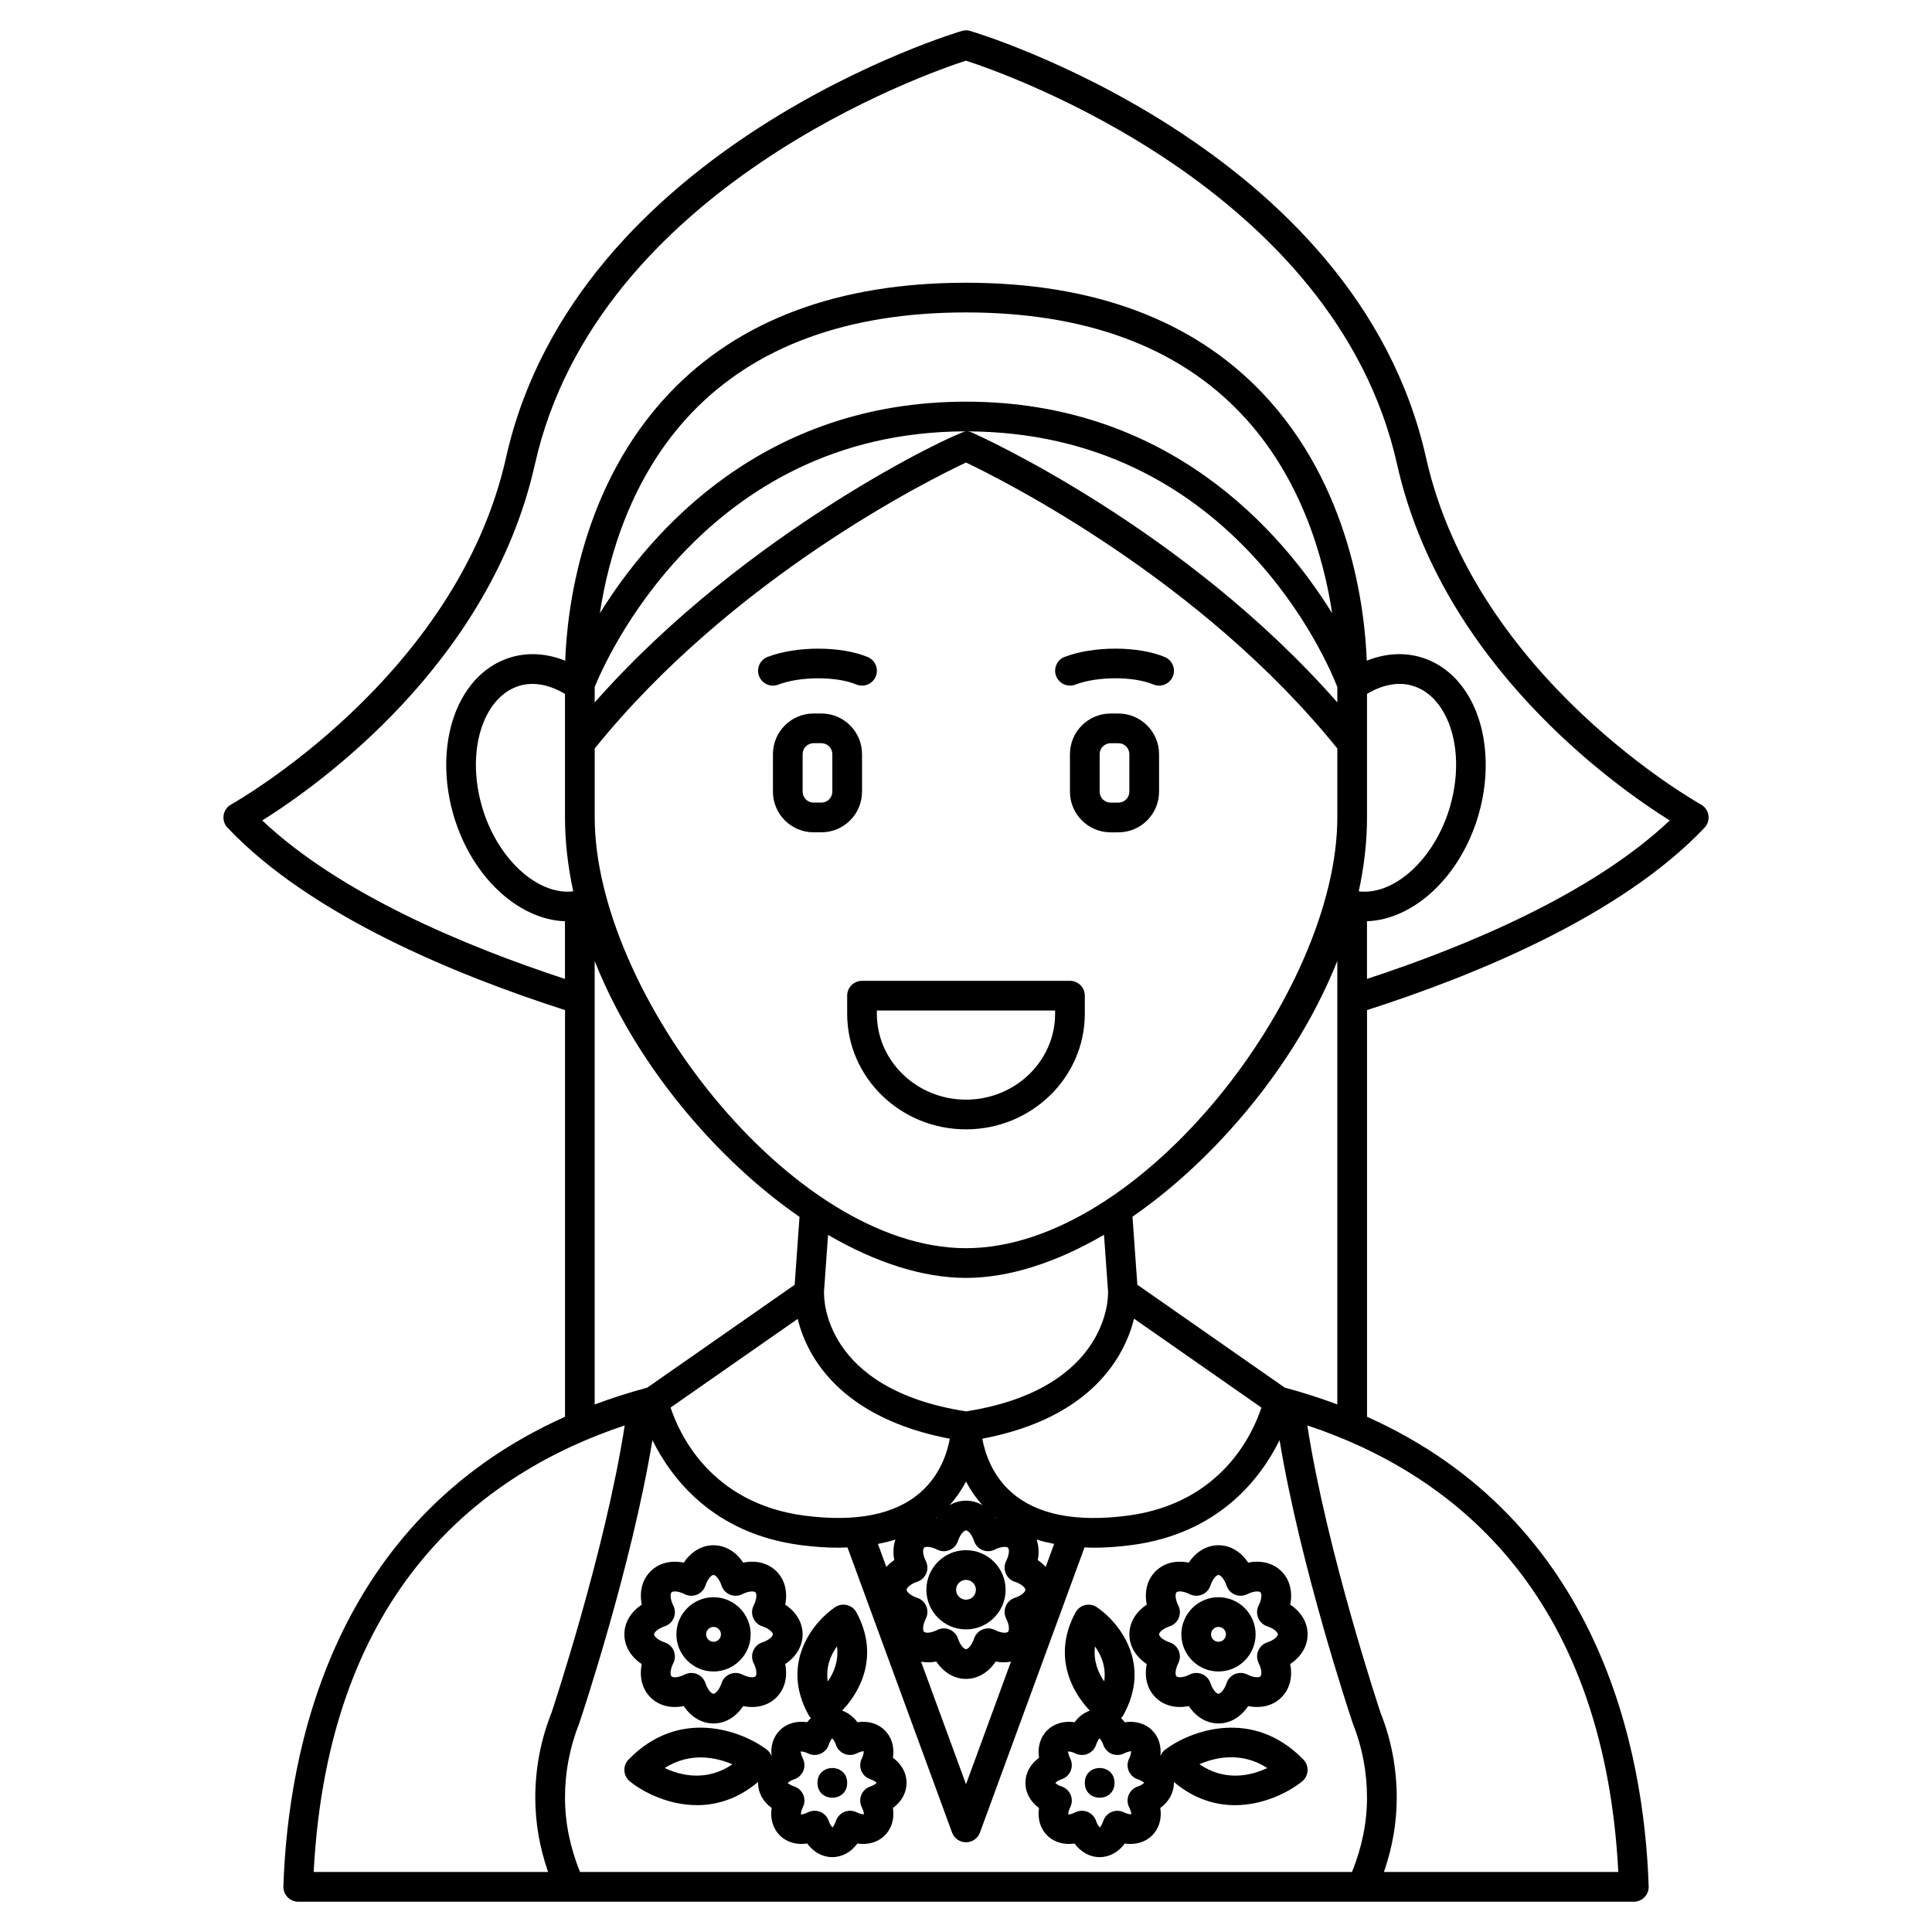
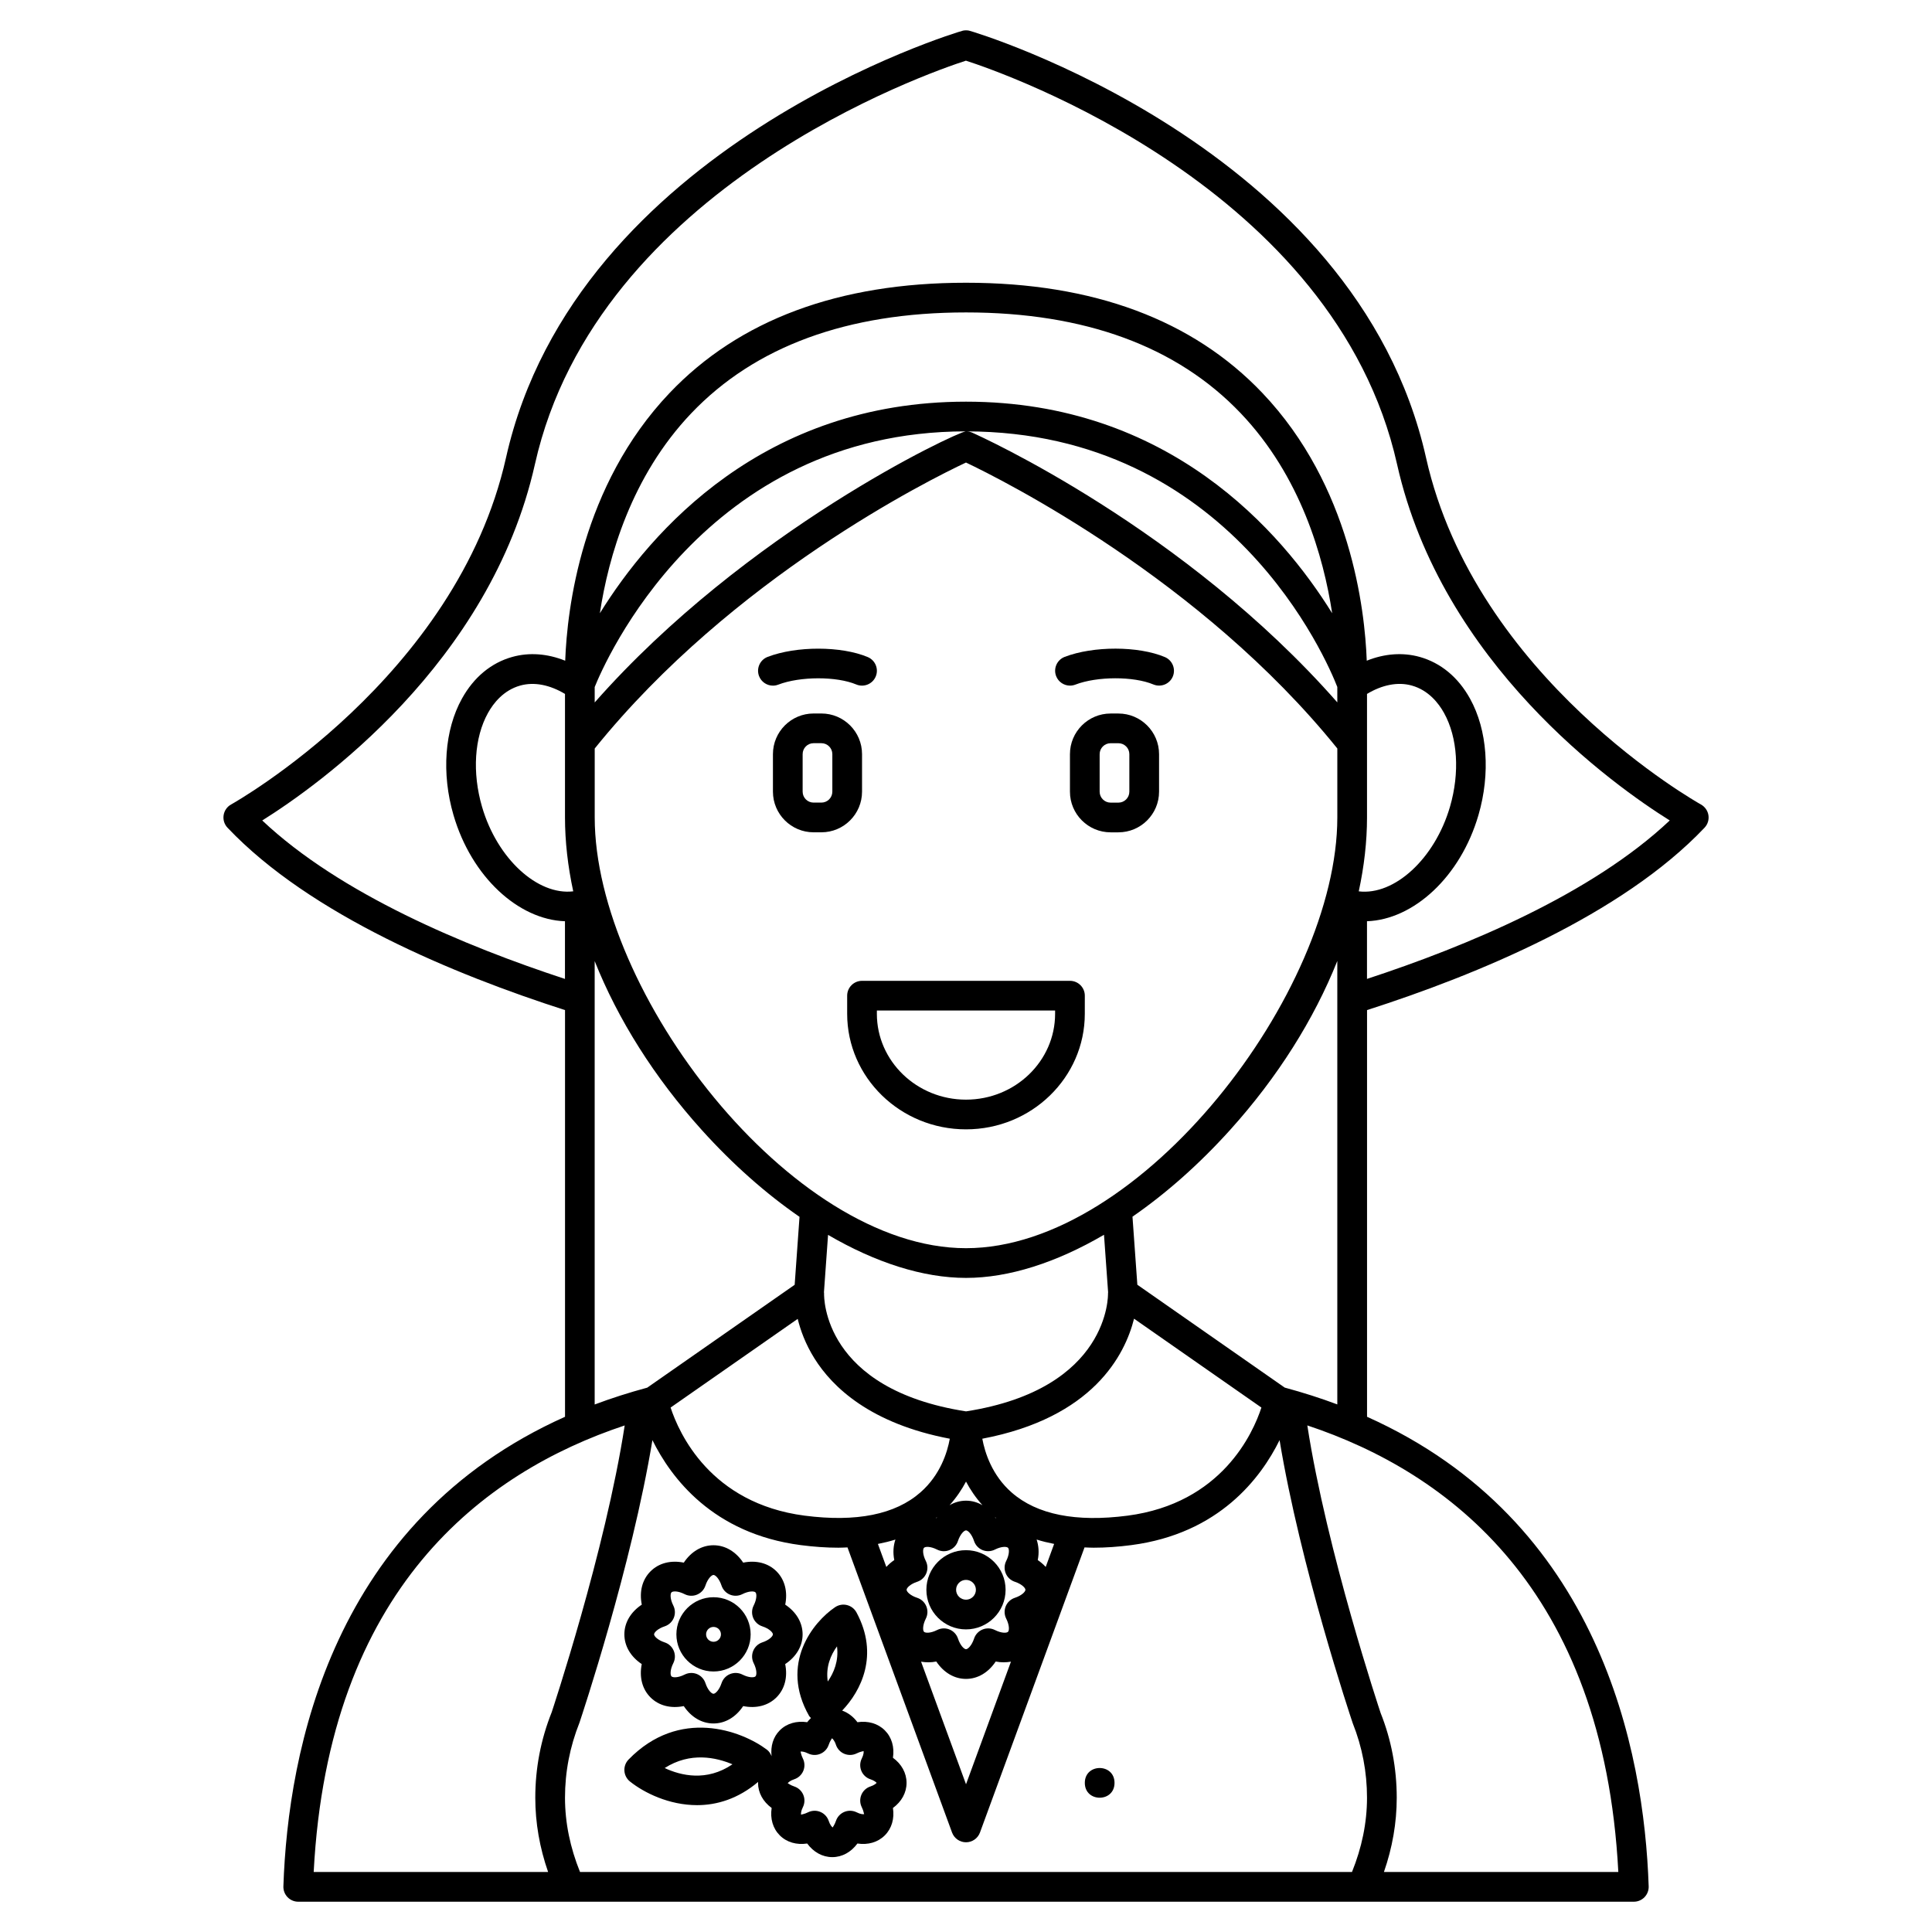
<svg xmlns="http://www.w3.org/2000/svg" fill="#000000" width="800px" height="800px" version="1.1" viewBox="144 144 512 512">
  <g>
    <path d="m595.72 363.35c0.84-0.887 1.219-2.106 1.031-3.312-0.188-1.203-0.926-2.25-1.992-2.844-0.594-0.332-59.75-33.445-72.84-91.879-18.527-82.711-120.12-113-121.12-113.2-0.523-0.105-1.066-0.105-1.586 0-1.004 0.207-102.6 30.488-121.12 113.2-13.074 58.34-72.25 91.543-72.844 91.875-1.066 0.586-1.801 1.637-1.988 2.848-0.188 1.203 0.191 2.426 1.031 3.309 21.934 23.148 60.18 38.941 89.445 48.336v107.78c-61.609 27.578-73.426 88.32-74.637 124.44-0.035 1.066 0.363 2.098 1.105 2.871 0.738 0.762 1.762 1.199 2.828 1.199h353.95c1.066 0 2.086-0.434 2.828-1.199 0.738-0.766 1.141-1.801 1.105-2.871-1.211-36.125-13.027-96.859-74.637-124.44v-107.78c29.262-9.395 67.504-25.188 89.445-48.336zm-382.22-1.922c14.664-9.176 60.418-41.531 72.258-94.391 16.473-73.527 104.77-103.92 114.22-106.96 10.148 3.266 97.848 33.703 114.26 106.96 11.844 52.859 57.59 85.215 72.262 94.391-20.637 19.484-53.766 33.316-80.234 41.992v-15.285c12.34-0.422 24.781-11.773 29.543-28.141 3.207-11.012 2.371-22.551-2.246-30.867-3.137-5.656-7.738-9.465-13.305-11.031-4.539-1.27-9.363-0.883-14.055 0.996-0.5-13.633-4.262-46.348-27.652-70.941-18.43-19.391-44.859-29.223-78.555-29.223s-60.125 9.832-78.559 29.227c-23.387 24.598-27.148 57.309-27.652 70.941-4.691-1.883-9.52-2.269-14.055-0.996-5.566 1.562-10.168 5.375-13.305 11.031-4.617 8.312-5.457 19.852-2.246 30.867 4.766 16.363 17.195 27.719 29.543 28.141v15.285c-26.469-8.68-59.598-22.512-80.227-41.996zm269.6 164.22c5.519 33.449 18.711 73.023 19.391 75.027 2.512 6.293 3.781 12.934 3.781 19.738 0 6.672-1.387 13.273-3.981 19.68h-204.58c-2.594-6.406-3.981-13.008-3.981-19.68 0-6.805 1.27-13.445 3.856-19.945 0.605-1.82 13.797-41.375 19.312-74.82 4.945 10.012 16.023 24.781 39.293 27.82 3.504 0.457 6.828 0.688 9.98 0.688 0.828 0 1.617-0.047 2.422-0.078l27.711 75.566c0.574 1.547 2.047 2.578 3.699 2.578 1.648 0 3.125-1.031 3.695-2.578l27.711-75.566c0.805 0.031 1.59 0.078 2.422 0.078 3.152 0 6.484-0.23 9.98-0.688 23.266-3.039 34.348-17.809 39.289-27.82zm-127.7-32.133c0.73 3 2.051 6.672 4.438 10.48 4.762 7.625 14.828 17.285 35.867 21.281-0.656 3.629-2.516 9.598-7.758 14.203-6.688 5.887-17.016 7.957-30.73 6.18-24.984-3.262-33.281-21.871-35.5-28.645zm44.605 43.121c1.109 2.102 2.539 4.231 4.363 6.262-1.332-0.777-2.809-1.203-4.363-1.203s-3.031 0.422-4.359 1.199c1.824-2.031 3.246-4.156 4.359-6.258zm7.637 18.023c1.801-0.906 3.148-0.824 3.496-0.48 0.355 0.359 0.387 1.766-0.484 3.492-0.516 1.023-0.562 2.219-0.121 3.281s1.32 1.879 2.41 2.231c1.828 0.602 2.805 1.625 2.805 2.129s-0.977 1.527-2.805 2.125c-1.09 0.359-1.969 1.172-2.41 2.231-0.441 1.059-0.395 2.258 0.121 3.281 0.871 1.723 0.84 3.133 0.484 3.492-0.344 0.352-1.688 0.43-3.492-0.48-1.02-0.512-2.219-0.559-3.277-0.121-1.062 0.438-1.879 1.32-2.231 2.41-0.609 1.828-1.629 2.805-2.133 2.805s-1.523-0.977-2.125-2.805c-0.359-1.09-1.172-1.973-2.231-2.41-0.484-0.199-0.996-0.301-1.508-0.301-0.609 0-1.219 0.141-1.773 0.422-1.801 0.91-3.144 0.824-3.496 0.48-0.355-0.359-0.387-1.766 0.484-3.492 0.516-1.023 0.562-2.219 0.121-3.281s-1.32-1.879-2.41-2.231c-1.832-0.598-2.809-1.621-2.809-2.125s0.977-1.527 2.805-2.125c1.09-0.359 1.969-1.172 2.41-2.231 0.441-1.059 0.395-2.258-0.121-3.281-0.871-1.723-0.84-3.133-0.484-3.492 0.336-0.355 1.684-0.434 3.492 0.48 1.023 0.52 2.223 0.566 3.277 0.121 1.062-0.438 1.879-1.32 2.231-2.41 0.613-1.832 1.633-2.809 2.137-2.809s1.523 0.977 2.125 2.805c0.359 1.09 1.172 1.973 2.231 2.41 1.059 0.441 2.258 0.395 3.281-0.121zm-15.512-8.359c-0.039-0.008-0.074-0.004-0.113-0.012 0.113-0.09 0.234-0.18 0.352-0.277-0.074 0.102-0.164 0.184-0.238 0.289zm-11.137 11.133c-0.809 0.539-1.496 1.156-2.106 1.82l-2.234-6.094c1.602-0.32 3.164-0.688 4.641-1.16-0.555 1.652-0.691 3.496-0.301 5.434zm11.137 26.887c1.934 2.906 4.75 4.606 7.871 4.606s5.938-1.695 7.871-4.606c1.414 0.285 2.758 0.254 4.039 0.039l-11.906 32.492-11.91-32.488c1.273 0.215 2.625 0.242 4.035-0.043zm28.996-25.066c-0.609-0.66-1.301-1.277-2.109-1.82 0.391-1.941 0.25-3.781-0.301-5.441 1.477 0.473 3.039 0.844 4.641 1.16zm-13.25-12.953c-0.07-0.105-0.16-0.18-0.234-0.289 0.113 0.094 0.23 0.184 0.352 0.277-0.043 0.008-0.078 0.004-0.117 0.012zm34.914-0.633c-13.652 1.77-23.961-0.273-30.66-6.117-5.246-4.578-7.133-10.613-7.809-14.277 29.371-5.582 37.805-22.211 40.215-31.809l33.75 23.551c-2.219 6.789-10.52 25.387-35.496 28.652zm-5.129-59.207c-0.004 0.102-0.035 0.195-0.027 0.301 0.012 0.25 0.617 25.305-37.625 31.266-37.84-5.894-37.656-30.148-37.621-31.285 0.004-0.098-0.027-0.191-0.031-0.293l1.086-15.195c12.59 7.352 25.188 11.402 36.562 11.402 11.363 0 23.961-4.062 36.566-11.43zm-37.656-11.68c-46.566 0-98.398-68.039-98.398-114.14v-18.277c36.574-45.367 88.809-71.285 98.391-75.789 9.75 4.641 62.246 30.945 98.406 75.781v18.285c0 46.109-51.832 114.14-98.398 114.14zm104.08-94.566c1.43-6.633 2.188-13.191 2.188-19.578v-32.742c4.008-2.406 8.16-3.254 11.863-2.219 4.422 1.238 7.09 4.641 8.551 7.273 3.617 6.519 4.203 15.809 1.574 24.844-4.023 13.816-14.77 23.574-24.176 22.422zm-5.684-50.078c-40.504-46.094-94.391-70.426-96.793-71.496-0.477-0.211-0.996-0.309-1.516-0.32 70.012 0.051 95.688 60.996 98.309 67.734zm-98.398-79.691c-53.754 0-83.566 34.359-97.035 56.074 2.285-15.004 8.348-36.324 24.227-52.996 16.891-17.734 41.387-26.727 72.809-26.727s55.918 8.988 72.809 26.727c15.879 16.668 21.938 37.988 24.227 52.996-13.473-21.715-43.281-56.074-97.035-56.074zm-0.074 7.871c-2.66 0.352-58.152 26.262-98.328 71.84v-4.086c2.406-6.012 28.828-67.711 98.328-67.754zm-106.2 69.582v32.738c0 6.383 0.758 12.945 2.184 19.574-9.414 1.129-20.148-8.602-24.172-22.414-2.629-9.043-2.043-18.324 1.574-24.844 1.465-2.633 4.133-6.031 8.551-7.273 3.699-1.035 7.852-0.188 11.863 2.219zm7.871 70.805c6.164 15.449 15.777 30.773 28.34 44.719 8.234 9.137 17.027 16.898 25.941 23.051l-1.285 18.008-39.066 27.258c-4.879 1.32-9.527 2.805-13.934 4.465v-117.5zm7.953 123.05c-5.152 33.406-19.27 75.754-19.348 76.008-2.891 7.227-4.348 14.852-4.348 22.656 0 6.664 1.16 13.258 3.398 19.68h-62.125c3.918-75.078 45.027-105.91 82.422-118.34zm263.32 118.34h-62.117c2.234-6.422 3.394-13.016 3.394-19.68 0-7.805-1.461-15.43-4.266-22.445-0.152-0.453-14.273-42.812-19.43-76.219 37.406 12.441 78.504 43.273 82.418 118.34zm-88.398-128.36-39.066-27.262-1.289-18.039c8.895-6.148 17.676-13.895 25.898-23.016 12.586-13.957 22.215-29.297 28.383-44.75v117.52c-4.398-1.652-9.047-3.137-13.926-4.457z" />
    <path d="m372.45 353.8v-9.945c0-5.941-4.832-10.773-10.773-10.773h-2.07c-5.938 0-10.77 4.832-10.77 10.77v9.945c0 5.941 4.832 10.773 10.77 10.773h2.07c5.941 0 10.773-4.832 10.773-10.77zm-7.871 0c0 1.598-1.301 2.898-2.902 2.898h-2.07c-1.598 0-2.898-1.301-2.898-2.898v-9.945c0-1.602 1.301-2.902 2.898-2.902h2.07c1.602 0 2.902 1.301 2.902 2.898z" />
    <path d="m440.39 333.09h-2.07c-5.941 0-10.773 4.832-10.773 10.77v9.945c0 5.941 4.832 10.773 10.773 10.773h2.07c5.938 0 10.773-4.832 10.773-10.77v-9.945c0-5.941-4.836-10.773-10.773-10.773zm2.898 20.719c0 1.598-1.301 2.898-2.898 2.898h-2.07c-1.598 0-2.902-1.301-2.902-2.898v-9.945c0-1.602 1.305-2.902 2.902-2.902h2.07c1.598 0 2.898 1.301 2.898 2.898z" />
    <path d="m350.24 325.44c5.789-2.227 15.453-2.242 20.676-0.047 1.996 0.832 4.309-0.094 5.156-2.098 0.848-2.004-0.094-4.312-2.098-5.16-7.019-2.961-18.93-2.977-26.555-0.047-2.027 0.781-3.039 3.055-2.262 5.086 0.602 1.562 2.094 2.527 3.676 2.527 0.465 0 0.941-0.082 1.406-0.262z" />
    <path d="m452.7 318.13c-7.019-2.961-18.93-2.977-26.555-0.047-2.027 0.781-3.039 3.055-2.262 5.086 0.602 1.562 2.094 2.527 3.676 2.527 0.473 0 0.949-0.082 1.414-0.262 5.789-2.227 15.453-2.242 20.676-0.047 2 0.832 4.309-0.094 5.156-2.098 0.84-2.004-0.102-4.312-2.106-5.16z" />
    <path d="m427.55 403.93h-55.105c-2.172 0-3.938 1.758-3.938 3.938v4.801c0 16.887 14.125 30.621 31.488 30.621 17.363 0 31.488-13.738 31.488-30.621l0.004-4.801c0-2.176-1.766-3.938-3.938-3.938zm-3.938 8.738c0 12.547-10.594 22.75-23.617 22.75-13.023 0-23.617-10.207-23.617-22.75l0.004-0.867h47.23z" />
    <path d="m314.07 585c-0.688 3.422 0.102 6.613 2.309 8.82 2.211 2.211 5.394 3.008 8.828 2.312 1.934 2.906 4.75 4.606 7.871 4.606 3.121 0 5.938-1.695 7.871-4.606 3.434 0.691 6.617-0.102 8.824-2.312 2.211-2.211 3-5.398 2.309-8.82 2.922-1.938 4.617-4.75 4.617-7.879 0-3.125-1.695-5.938-4.606-7.875 0.688-3.422-0.102-6.613-2.309-8.82-2.211-2.211-5.394-3.008-8.828-2.312-1.934-2.906-4.75-4.606-7.871-4.606s-5.938 1.695-7.871 4.606c-3.434-0.691-6.617 0.098-8.824 2.312-2.211 2.211-3 5.398-2.309 8.82-2.918 1.938-4.617 4.75-4.617 7.875 0 3.129 1.699 5.941 4.606 7.879zm6.074-10.004c1.09-0.359 1.969-1.172 2.41-2.231 0.441-1.059 0.395-2.258-0.121-3.281-0.871-1.723-0.84-3.133-0.484-3.492 0.34-0.355 1.684-0.434 3.492 0.48 1.027 0.52 2.223 0.562 3.277 0.121 1.062-0.438 1.879-1.32 2.231-2.41 0.609-1.828 1.629-2.805 2.133-2.805 0.504 0 1.523 0.977 2.125 2.805 0.359 1.09 1.172 1.973 2.231 2.41s2.258 0.395 3.277-0.121c1.801-0.906 3.152-0.824 3.496-0.48 0.355 0.359 0.387 1.766-0.484 3.492-0.516 1.023-0.562 2.219-0.121 3.281s1.32 1.879 2.41 2.231c1.836 0.602 2.812 1.625 2.812 2.125 0 0.504-0.977 1.527-2.805 2.125-1.09 0.359-1.969 1.172-2.41 2.231-0.441 1.059-0.395 2.258 0.121 3.281 0.871 1.723 0.84 3.133 0.484 3.492-0.344 0.348-1.688 0.43-3.492-0.48-1.02-0.516-2.219-0.559-3.277-0.121-1.062 0.438-1.879 1.32-2.231 2.41-0.613 1.832-1.633 2.809-2.137 2.809-0.504 0-1.523-0.977-2.125-2.805-0.359-1.09-1.172-1.973-2.231-2.41-0.484-0.199-0.996-0.301-1.508-0.301-0.609 0-1.219 0.141-1.773 0.422-1.797 0.91-3.144 0.824-3.496 0.48-0.355-0.359-0.387-1.766 0.484-3.492 0.516-1.023 0.562-2.219 0.121-3.281s-1.32-1.879-2.41-2.231c-1.828-0.602-2.805-1.625-2.805-2.129 0-0.5 0.977-1.523 2.805-2.125z" />
    <path d="m333.09 586.96c5.422 0 9.84-4.414 9.84-9.84 0-5.43-4.418-9.84-9.84-9.84-5.422 0-9.84 4.414-9.84 9.84 0 5.426 4.418 9.84 9.84 9.84zm0-11.809c1.086 0 1.969 0.887 1.969 1.969 0 1.082-0.883 1.969-1.969 1.969-1.086 0-1.969-0.887-1.969-1.969 0-1.086 0.883-1.969 1.969-1.969z" />
    <path d="m380.64 609.82c0.43-2.801-0.305-5.406-2.152-7.258-1.852-1.855-4.469-2.57-7.262-2.16-1.094-1.484-2.492-2.512-4.043-3.082 5.008-5.215 9.852-14.758 3.797-26.004-0.527-0.98-1.441-1.691-2.519-1.957-1.07-0.27-2.215-0.066-3.141 0.555-5.828 3.918-14.777 14.984-6.891 28.832 0.121 0.215 0.328 0.363 0.488 0.547-0.348 0.352-0.695 0.691-1.004 1.105-2.805-0.41-5.41 0.309-7.262 2.16-1.758 1.758-2.473 4.207-2.176 6.848-0.266-0.664-0.641-1.277-1.223-1.719-6.824-5.121-23.266-11.184-36.672 2.606-0.777 0.797-1.176 1.887-1.105 2.992 0.07 1.109 0.605 2.137 1.473 2.828 3.734 2.984 10.352 6.269 17.785 6.269 5.231 0 10.867-1.66 16.188-6.168 0 0.09-0.031 0.172-0.031 0.262 0 2.613 1.324 4.981 3.609 6.656-0.43 2.801 0.305 5.406 2.152 7.258 1.855 1.855 4.469 2.578 7.262 2.16 1.68 2.281 4.039 3.606 6.656 3.606 2.617 0 4.977-1.324 6.656-3.606 2.805 0.422 5.41-0.309 7.262-2.16 1.852-1.852 2.582-4.457 2.152-7.258 2.289-1.68 3.609-4.043 3.609-6.656s-1.32-4.981-3.609-6.656zm-60.492 2.731c6.769-4.34 13.641-2.824 17.957-0.992-6.844 4.656-13.68 2.992-17.957 0.992zm45.664-32.246c0.504 3.856-0.855 7.031-2.445 9.312-0.586-3.894 0.805-7.059 2.445-9.312zm8.859 37.125c-1.09 0.359-1.969 1.176-2.406 2.231-0.438 1.062-0.395 2.258 0.121 3.281 0.523 1.031 0.535 1.789 0.633 1.812-0.188 0.078-0.949 0.062-1.977-0.461-1.027-0.516-2.223-0.562-3.281-0.121-1.062 0.438-1.879 1.32-2.234 2.406-0.359 1.098-0.891 1.645-0.832 1.723-0.184-0.082-0.715-0.625-1.074-1.723-0.359-1.086-1.172-1.969-2.234-2.406-0.484-0.199-0.992-0.301-1.504-0.301-0.609 0-1.219 0.141-1.777 0.422-1.031 0.523-1.789 0.535-1.805 0.629-0.074-0.188-0.062-0.949 0.461-1.98 0.516-1.023 0.562-2.219 0.121-3.281-0.438-1.059-1.316-1.879-2.406-2.231-1.094-0.359-1.613-0.863-1.727-0.832 0.082-0.184 0.625-0.715 1.727-1.074 1.09-0.359 1.969-1.176 2.406-2.231 0.438-1.062 0.395-2.258-0.121-3.281-0.523-1.031-0.535-1.789-0.633-1.812 0.195-0.066 0.949-0.059 1.977 0.461 1.031 0.516 2.223 0.562 3.281 0.121 1.062-0.438 1.879-1.32 2.234-2.406 0.359-1.098 0.891-1.645 0.832-1.723 0.184 0.082 0.715 0.625 1.074 1.723 0.359 1.086 1.172 1.969 2.234 2.406 1.059 0.434 2.254 0.395 3.281-0.121 1.031-0.523 1.789-0.535 1.805-0.629 0.074 0.188 0.062 0.949-0.461 1.98-0.516 1.023-0.562 2.219-0.121 3.281 0.438 1.059 1.316 1.879 2.406 2.231 0.914 0.301 1.445 0.715 1.645 0.953-0.203 0.238-0.734 0.652-1.645 0.953z" />
-     <path d="m368.51 616.48c0 5.246-7.875 5.246-7.875 0 0-5.25 7.875-5.25 7.875 0" />
    <path d="m389.5 565.31c0 5.789 4.707 10.496 10.496 10.496 5.789 0 10.496-4.707 10.496-10.496s-4.707-10.496-10.496-10.496c-5.789-0.004-10.496 4.703-10.496 10.496zm13.125 0c0 1.449-1.176 2.625-2.625 2.625s-2.625-1.176-2.625-2.625 1.176-2.625 2.625-2.625c1.445 0 2.625 1.176 2.625 2.625z" />
-     <path d="m459.04 558.11c-3.434-0.691-6.617 0.098-8.824 2.312-2.211 2.211-3 5.398-2.309 8.82-2.914 1.938-4.613 4.75-4.613 7.875s1.695 5.938 4.606 7.875c-0.688 3.422 0.102 6.613 2.309 8.82 2.211 2.211 5.394 3.008 8.828 2.312 1.934 2.906 4.75 4.606 7.871 4.606s5.938-1.695 7.871-4.606c3.438 0.691 6.621-0.102 8.824-2.312 2.211-2.211 3-5.398 2.309-8.82 2.922-1.934 4.617-4.746 4.617-7.875 0-3.125-1.695-5.938-4.606-7.875 0.688-3.422-0.102-6.613-2.309-8.82-2.211-2.211-5.391-3.008-8.828-2.312-1.934-2.906-4.75-4.606-7.871-4.606-3.125 0-5.941 1.695-7.875 4.606zm9.996 6.07c0.359 1.09 1.172 1.973 2.231 2.41s2.258 0.395 3.277-0.121c1.801-0.906 3.148-0.824 3.496-0.48 0.355 0.359 0.387 1.766-0.484 3.492-0.516 1.023-0.562 2.219-0.121 3.281s1.32 1.879 2.41 2.231c1.836 0.602 2.812 1.625 2.812 2.125 0 0.504-0.977 1.527-2.805 2.125-1.09 0.359-1.969 1.172-2.41 2.231s-0.395 2.258 0.121 3.281c0.871 1.723 0.84 3.133 0.484 3.492-0.34 0.348-1.688 0.43-3.492-0.48-1.02-0.516-2.219-0.559-3.277-0.121-1.062 0.438-1.879 1.32-2.231 2.41-0.613 1.832-1.633 2.809-2.137 2.809s-1.523-0.977-2.125-2.805c-0.359-1.09-1.172-1.973-2.231-2.41-0.484-0.199-0.996-0.301-1.508-0.301-0.609 0-1.219 0.141-1.773 0.422-1.801 0.91-3.144 0.824-3.496 0.48-0.355-0.359-0.387-1.766 0.484-3.492 0.516-1.023 0.562-2.219 0.121-3.281-0.441-1.062-1.32-1.879-2.41-2.231-1.828-0.602-2.805-1.625-2.805-2.129 0-0.504 0.977-1.527 2.805-2.125 1.09-0.359 1.969-1.172 2.41-2.231 0.441-1.059 0.395-2.258-0.121-3.281-0.871-1.723-0.84-3.133-0.484-3.492 0.34-0.355 1.684-0.434 3.492 0.48 1.023 0.52 2.223 0.562 3.277 0.121 1.062-0.438 1.879-1.32 2.231-2.41 0.609-1.828 1.629-2.805 2.133-2.805s1.523 0.977 2.125 2.805z" />
-     <path d="m457.07 577.12c0 5.43 4.418 9.84 9.84 9.84s9.84-4.414 9.84-9.84c0-5.43-4.418-9.84-9.84-9.84s-9.84 4.414-9.84 9.84zm11.809 0c0 1.082-0.883 1.969-1.969 1.969-1.086 0-1.969-0.887-1.969-1.969 0-1.082 0.883-1.969 1.969-1.969 1.086 0.004 1.969 0.887 1.969 1.969z" />
    <path d="m439.36 616.48c0 5.246-7.871 5.246-7.871 0 0-5.25 7.871-5.25 7.871 0" />
-     <path d="m452.74 607.7c-0.582 0.438-0.961 1.055-1.223 1.719 0.301-2.644-0.418-5.094-2.172-6.848-1.852-1.855-4.461-2.57-7.262-2.16-0.309-0.414-0.656-0.758-1.004-1.109 0.16-0.188 0.367-0.332 0.488-0.547 7.883-13.852-1.062-24.914-6.891-28.832-0.922-0.613-2.062-0.816-3.141-0.555-1.078 0.266-1.992 0.977-2.519 1.957-6.055 11.246-1.207 20.789 3.797 26.004-1.551 0.57-2.949 1.598-4.043 3.082-2.805-0.41-5.41 0.309-7.262 2.16-1.852 1.852-2.582 4.457-2.152 7.258-2.289 1.672-3.613 4.039-3.613 6.652s1.324 4.981 3.609 6.656c-0.43 2.801 0.305 5.406 2.152 7.258 1.855 1.855 4.465 2.578 7.262 2.16 1.684 2.281 4.039 3.606 6.656 3.606s4.977-1.324 6.656-3.606c2.805 0.422 5.41-0.309 7.262-2.16 1.852-1.852 2.582-4.457 2.152-7.258 2.289-1.68 3.609-4.043 3.609-6.656 0-0.086-0.031-0.168-0.031-0.262 5.324 4.512 10.957 6.172 16.188 6.172 7.434 0 14.051-3.285 17.785-6.269 0.867-0.691 1.402-1.719 1.473-2.828 0.07-1.105-0.332-2.195-1.105-2.992-13.402-13.785-29.848-7.723-36.672-2.602zm-18.555-27.367c1.621 2.242 3.008 5.394 2.438 9.266-1.574-2.277-2.922-5.434-2.438-9.266zm11.34 37.102c-1.09 0.359-1.969 1.176-2.406 2.231-0.438 1.062-0.395 2.258 0.121 3.281 0.523 1.031 0.535 1.789 0.633 1.812-0.188 0.078-0.945 0.062-1.977-0.461-1.023-0.516-2.219-0.562-3.281-0.121-1.062 0.441-1.879 1.32-2.234 2.406-0.359 1.098-0.891 1.645-0.832 1.723-0.184-0.082-0.715-0.625-1.074-1.723-0.359-1.086-1.172-1.969-2.234-2.406-0.484-0.199-0.992-0.301-1.504-0.301-0.609 0-1.219 0.141-1.777 0.422-1.031 0.523-1.789 0.535-1.805 0.629-0.074-0.188-0.062-0.949 0.461-1.98 0.516-1.023 0.562-2.219 0.121-3.281-0.438-1.059-1.316-1.879-2.406-2.231-0.914-0.301-1.445-0.715-1.645-0.953 0.199-0.238 0.73-0.652 1.645-0.953 1.09-0.359 1.969-1.176 2.406-2.231 0.438-1.062 0.395-2.258-0.121-3.281-0.523-1.031-0.535-1.789-0.633-1.812 0.195-0.066 0.949-0.059 1.977 0.461 1.023 0.516 2.219 0.562 3.281 0.121s1.879-1.32 2.234-2.406c0.359-1.098 0.891-1.645 0.832-1.723 0.184 0.082 0.715 0.625 1.074 1.723 0.359 1.086 1.172 1.969 2.234 2.406 1.059 0.434 2.258 0.395 3.281-0.121 1.031-0.523 1.789-0.535 1.805-0.629 0.074 0.188 0.062 0.949-0.461 1.98-0.516 1.023-0.562 2.219-0.121 3.281 0.438 1.059 1.316 1.879 2.406 2.231 1.094 0.359 1.641 0.957 1.727 0.832-0.082 0.184-0.625 0.711-1.727 1.074zm16.328-5.894c4.293-1.859 11.172-3.391 18 1.008-4.289 2.012-11.137 3.68-18-1.008z" />
  </g>
</svg>